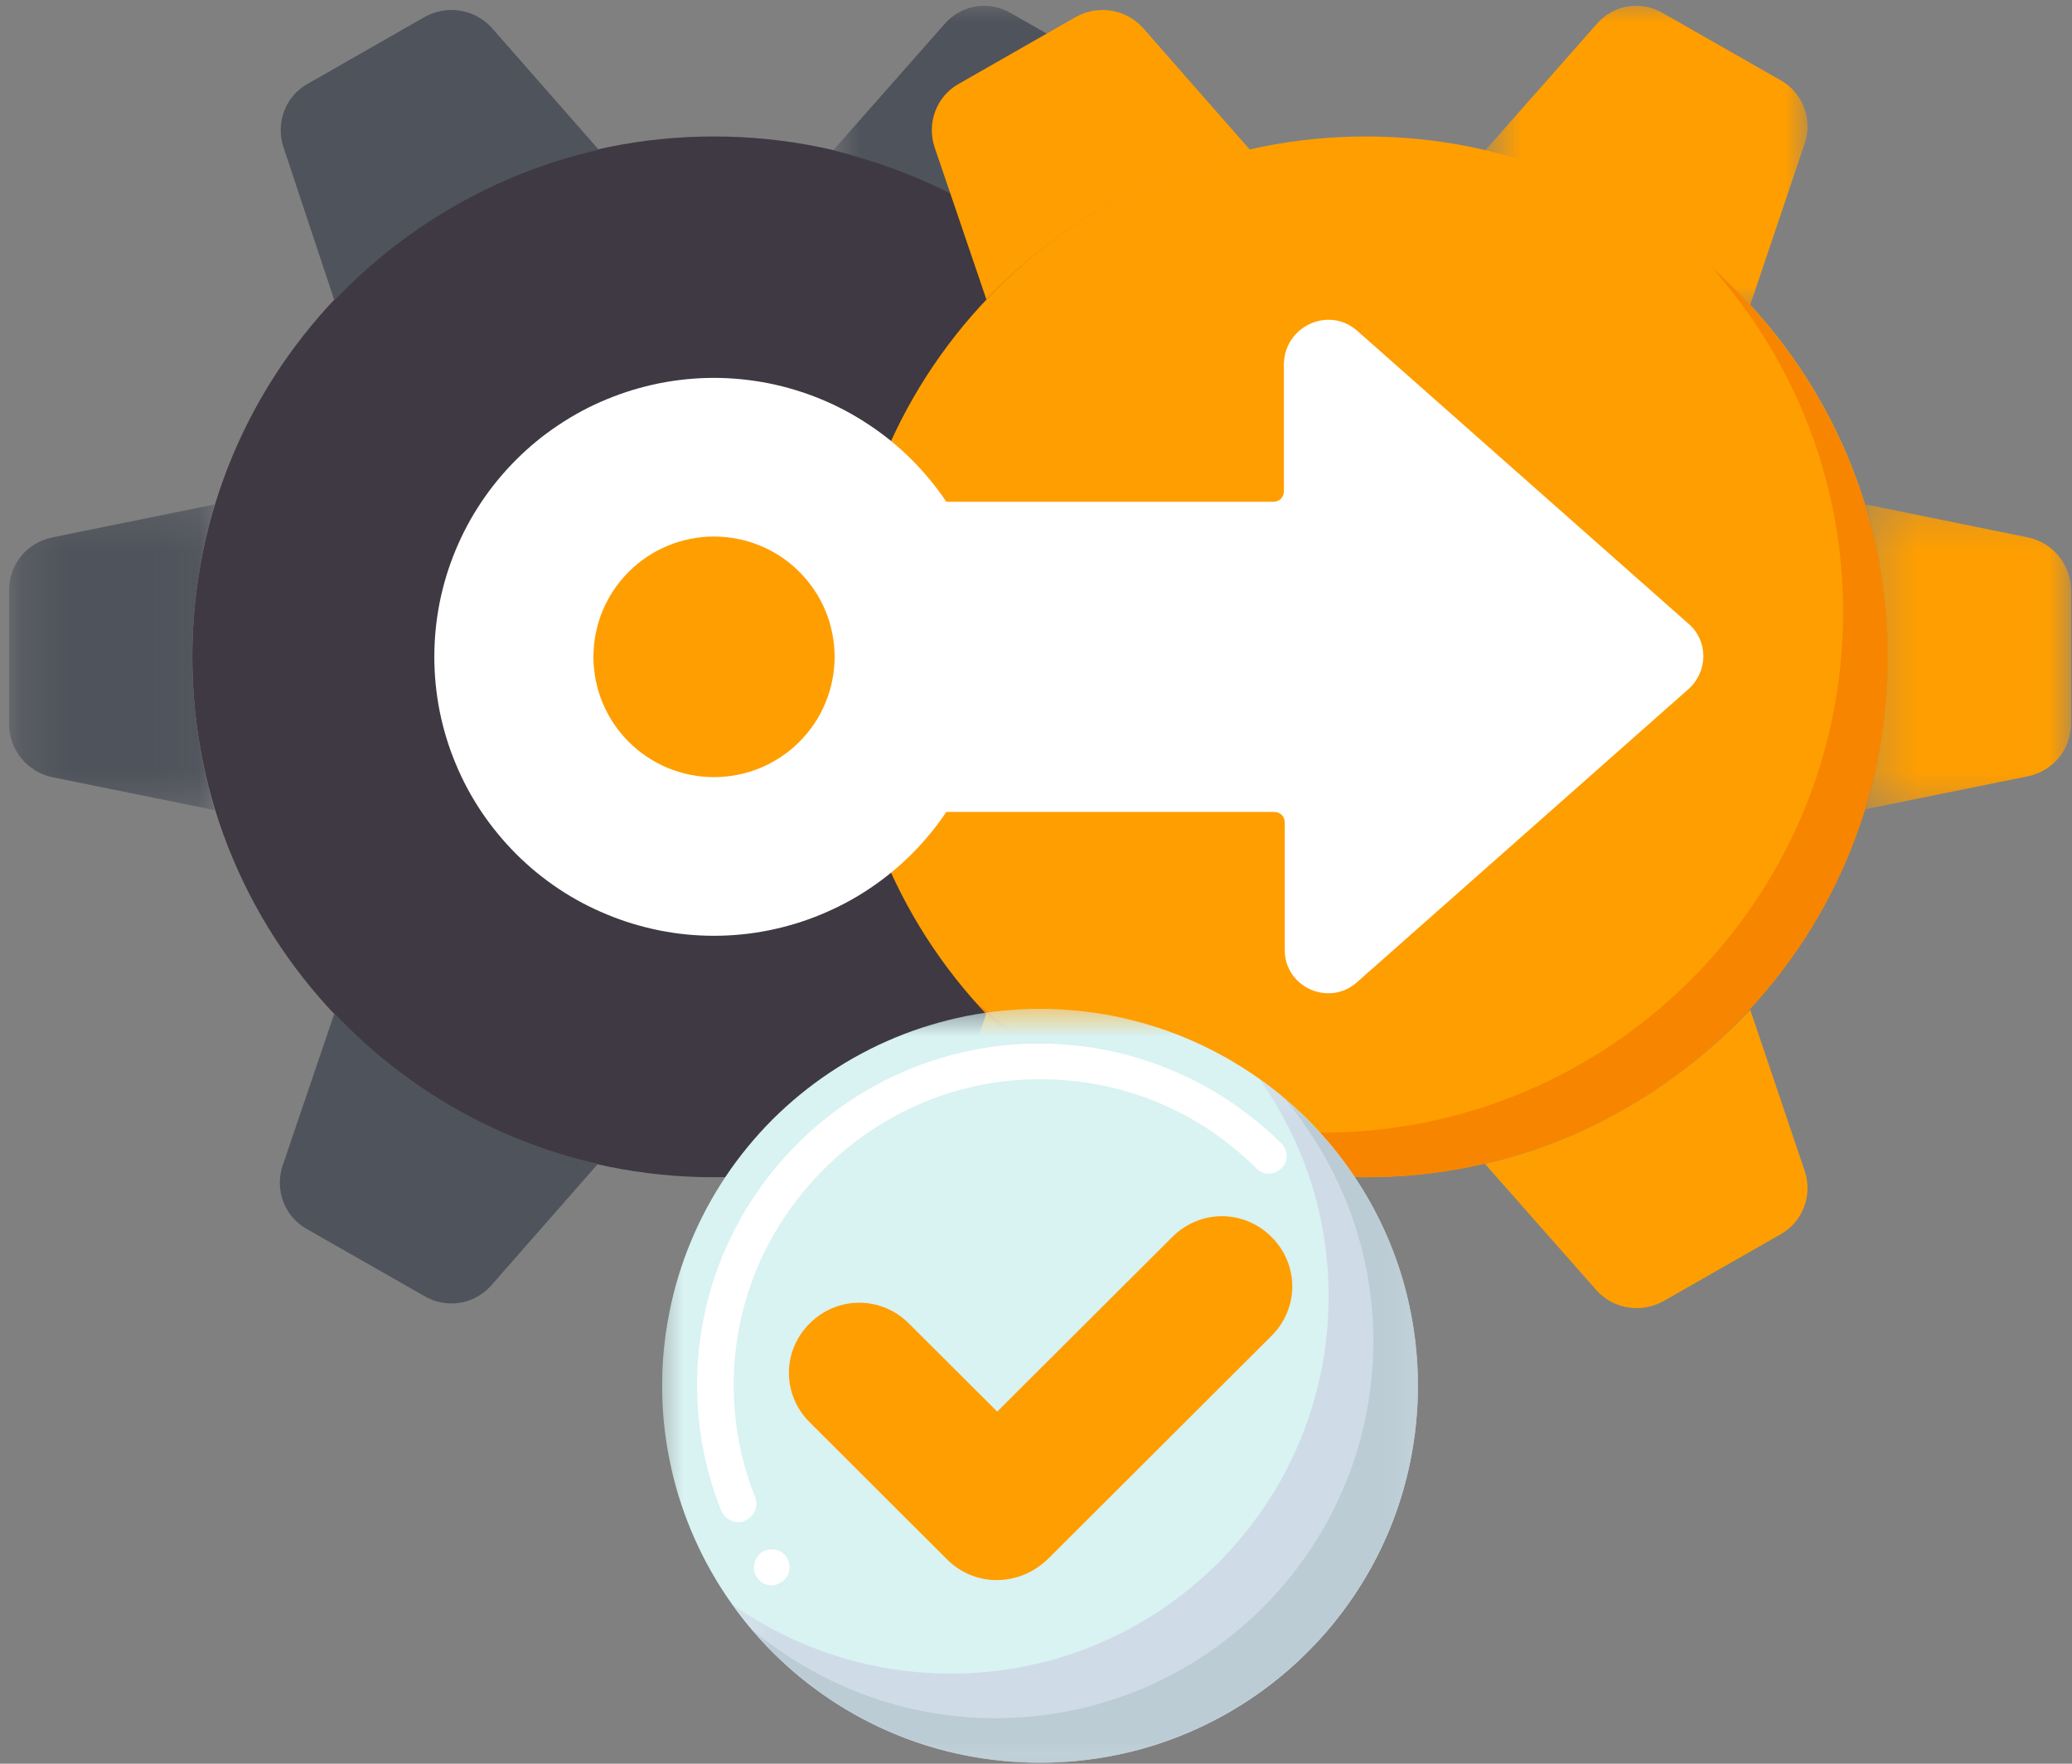
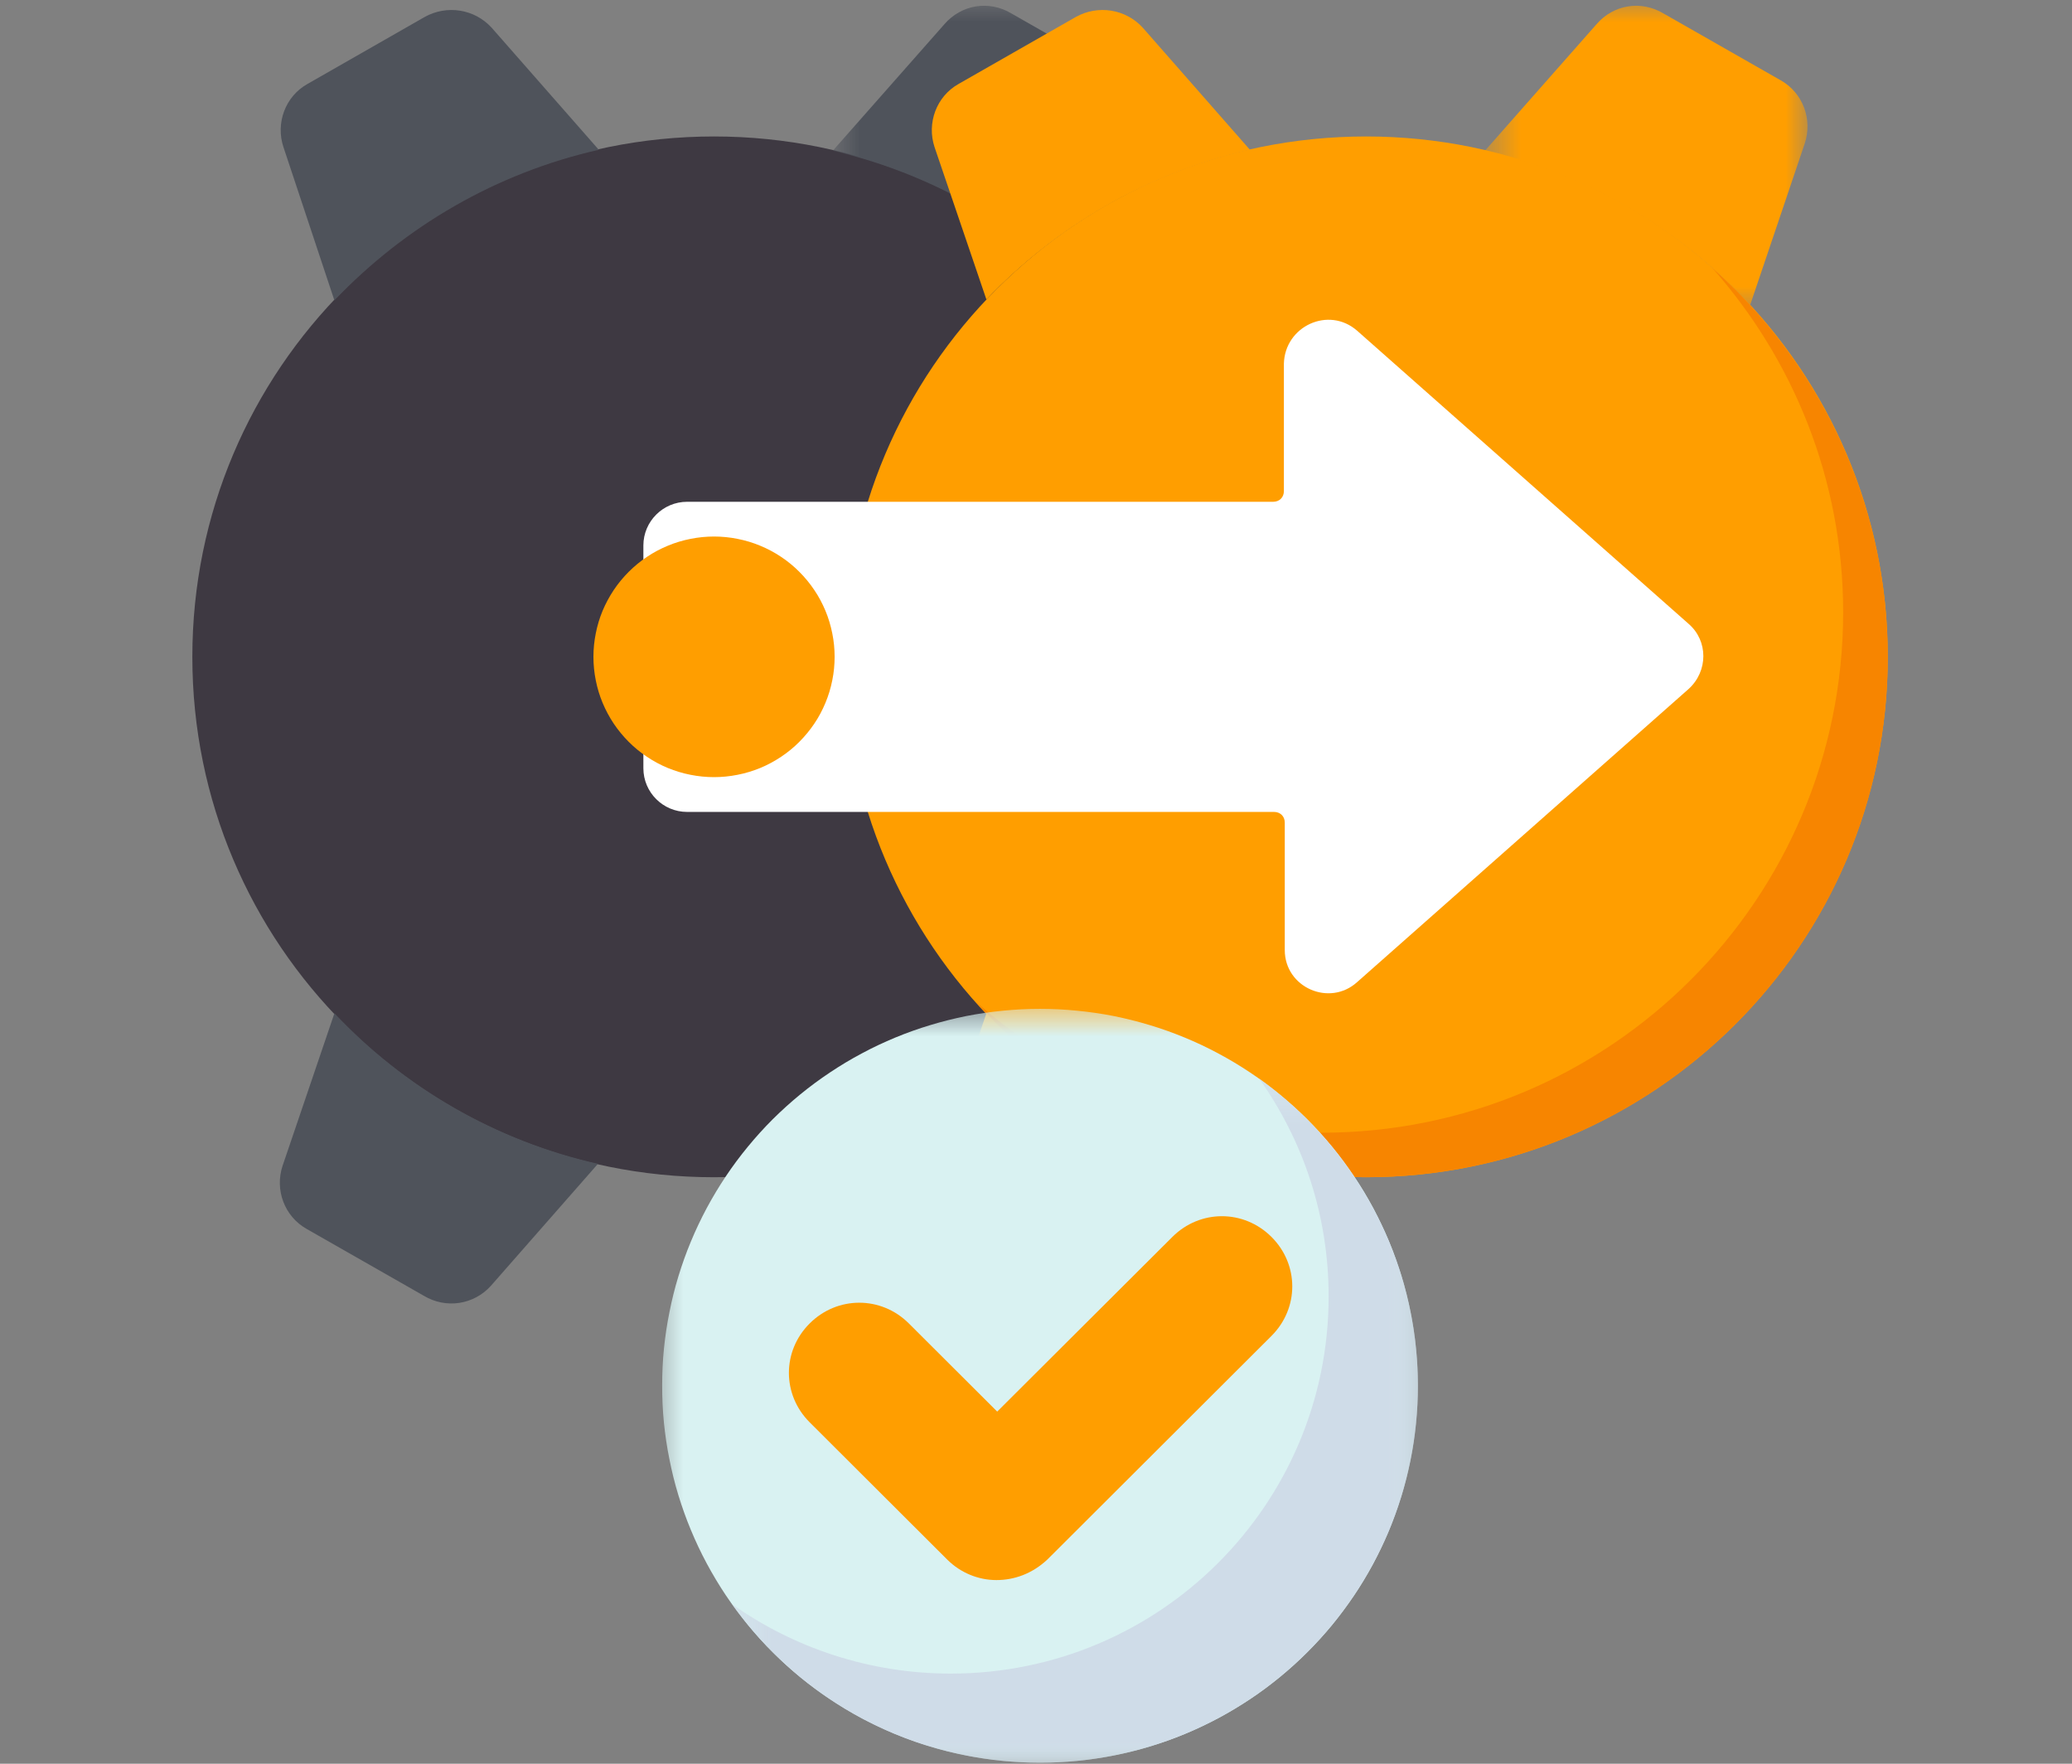
<svg xmlns="http://www.w3.org/2000/svg" width="47" height="40" viewBox="0 0 47 40" fill="none">
  <rect x="0" y="0" width="47" height="40" fill="#808080" stroke="none" />
  <path d="M28.032 14.898C28.032 8.39 22.741 3.095 16.197 3.095C9.652 3.095 4.363 8.369 4.363 14.898C4.363 21.425 9.652 26.699 16.197 26.699C22.722 26.699 28.032 21.404 28.032 14.898Z" fill="#3E3942" />
  <path d="M18.891 26.396L21.423 29.266C21.809 29.69 22.437 29.791 22.944 29.508L25.597 27.993C26.104 27.71 26.326 27.104 26.145 26.557L24.908 22.9C23.328 24.598 21.242 25.851 18.891 26.396Z" fill="#4F535B" />
  <mask id="mask0_940_21079" style="mask-type:luminance" maskUnits="userSpaceOnUse" x="18" y="-1" width="9" height="9">
    <path d="M18.887 -0.01H26.271V7.128H18.887V-0.01Z" fill="white" />
  </mask>
  <g mask="url(#mask0_940_21079)">
    <path d="M21.423 0.548L18.891 3.418C21.242 3.963 23.328 5.216 24.908 6.913L26.145 3.256C26.326 2.71 26.104 2.104 25.597 1.82L22.944 0.306C22.437 0.001 21.809 0.102 21.423 0.548Z" fill="#4F535B" />
  </g>
  <path d="M28.03 14.897C28.03 16.09 27.847 17.261 27.523 18.352L31.211 17.605C31.778 17.484 32.184 16.998 32.184 16.412V13.381C32.184 12.815 31.778 12.309 31.211 12.189L27.523 11.44C27.847 12.532 28.03 13.705 28.03 14.897Z" fill="#4F535B" />
  <path d="M11.132 29.165L13.563 26.395C11.233 25.87 9.166 24.658 7.586 22.98L6.411 26.436C6.228 26.982 6.451 27.588 6.957 27.872L9.613 29.387C10.119 29.69 10.747 29.589 11.132 29.165Z" fill="#4F535B" />
  <mask id="mask1_940_21079" style="mask-type:luminance" maskUnits="userSpaceOnUse" x="0" y="11" width="5" height="8">
-     <path d="M0.207 11.23H4.939V18.615H0.207V11.23Z" fill="white" />
-   </mask>
+     </mask>
  <g mask="url(#mask1_940_21079)">
    <path d="M4.362 14.897C4.362 13.705 4.544 12.532 4.869 11.44L1.18 12.189C0.612 12.309 0.207 12.795 0.207 13.381V16.432C0.207 16.998 0.612 17.503 1.18 17.625L4.869 18.373C4.544 17.261 4.362 16.109 4.362 14.897Z" fill="#4F535B" />
  </g>
  <path d="M13.583 3.397L11.152 0.628C10.766 0.205 10.138 0.103 9.631 0.386L6.978 1.902C6.471 2.184 6.248 2.792 6.43 3.337L7.585 6.812C9.186 5.136 11.253 3.923 13.583 3.397Z" fill="#4F535B" />
  <path d="M42.821 14.898C42.821 8.39 37.532 3.095 30.987 3.095C24.442 3.095 19.152 8.369 19.152 14.898C19.152 21.425 24.442 26.699 30.987 26.699C37.511 26.699 42.821 21.404 42.821 14.898Z" fill="#FF9E00" />
  <path d="M38.83 6.065C40.675 8.147 41.809 10.875 41.809 13.886C41.809 20.394 36.521 25.689 29.976 25.689C26.976 25.689 24.219 24.557 22.133 22.718C24.301 25.163 27.463 26.698 30.989 26.698C37.513 26.698 42.822 21.424 42.822 14.897C42.822 11.38 41.263 8.227 38.83 6.065Z" fill="#F78500" />
-   <path d="M33.684 26.396L36.216 29.266C36.6 29.69 37.228 29.791 37.735 29.508L40.39 27.993C40.897 27.71 41.12 27.104 40.937 26.557L39.701 22.9C38.1 24.598 36.033 25.851 33.684 26.396Z" fill="#FF9E00" />
  <mask id="mask2_940_21079" style="mask-type:luminance" maskUnits="userSpaceOnUse" x="33" y="-1" width="9" height="9">
    <path d="M33.656 -0.01H41.041V7.128H33.656V-0.01Z" fill="white" />
  </mask>
  <g mask="url(#mask2_940_21079)">
    <path d="M36.216 0.548L33.684 3.418C36.033 3.963 38.121 5.216 39.701 6.913L40.937 3.256C41.12 2.71 40.897 2.104 40.39 1.82L37.735 0.306C37.228 0.001 36.6 0.102 36.216 0.548Z" fill="#FF9E00" />
  </g>
  <mask id="mask3_940_21079" style="mask-type:luminance" maskUnits="userSpaceOnUse" x="42" y="11" width="5" height="8">
-     <path d="M42.273 11.23H46.977V18.615H42.273V11.23Z" fill="white" />
+     <path d="M42.273 11.23H46.977H42.273V11.23Z" fill="white" />
  </mask>
  <g mask="url(#mask3_940_21079)">
    <path d="M42.823 14.897C42.823 16.09 42.64 17.261 42.316 18.352L46.004 17.605C46.573 17.484 46.977 16.998 46.977 16.412V13.381C46.977 12.815 46.573 12.309 46.004 12.189L42.316 11.44C42.64 12.532 42.823 13.705 42.823 14.897Z" fill="#FF9E00" />
  </g>
  <path d="M25.922 29.165L28.353 26.395C26.023 25.87 23.956 24.658 22.375 22.98L21.199 26.436C21.018 26.982 21.241 27.588 21.747 27.872L24.401 29.387C24.907 29.69 25.536 29.589 25.922 29.165Z" fill="#FF9E00" />
  <path d="M19.154 14.897C19.154 13.705 19.337 12.532 19.66 11.44L15.973 12.189C15.405 12.309 15 12.795 15 13.381V16.432C15 16.998 15.405 17.503 15.973 17.625L19.66 18.373C19.337 17.261 19.154 16.109 19.154 14.897Z" fill="#FF9E00" />
  <path d="M28.353 3.397L25.922 0.628C25.536 0.205 24.907 0.103 24.401 0.386L21.747 1.902C21.241 2.184 21.018 2.792 21.199 3.337L22.375 6.793C23.956 5.136 26.023 3.923 28.353 3.397Z" fill="#FF9E00" />
  <path d="M30.784 7.5L38.304 14.149C38.749 14.534 38.749 15.22 38.304 15.625L30.784 22.274C30.156 22.84 29.143 22.395 29.143 21.547V18.656C29.143 18.515 29.042 18.414 28.9 18.414H15.587C15.039 18.414 14.594 17.97 14.594 17.423V12.37C14.594 11.826 15.039 11.38 15.587 11.38H28.881C29.022 11.38 29.123 11.279 29.123 11.138V8.249C29.143 7.399 30.137 6.935 30.784 7.5Z" fill="white" />
-   <path d="M22.537 14.897C22.537 15.312 22.497 15.724 22.416 16.131C22.334 16.538 22.214 16.934 22.055 17.317C21.895 17.702 21.699 18.066 21.468 18.412C21.238 18.756 20.973 19.075 20.68 19.37C20.385 19.663 20.065 19.926 19.718 20.157C19.372 20.388 19.007 20.581 18.622 20.74C18.238 20.9 17.84 21.019 17.432 21.101C17.023 21.183 16.611 21.223 16.195 21.223C15.778 21.223 15.366 21.183 14.957 21.101C14.549 21.019 14.153 20.9 13.768 20.74C13.382 20.581 13.017 20.388 12.671 20.157C12.324 19.926 12.004 19.663 11.71 19.37C11.416 19.075 11.153 18.756 10.921 18.412C10.69 18.066 10.494 17.702 10.335 17.317C10.175 16.934 10.055 16.538 9.973 16.131C9.893 15.724 9.852 15.312 9.852 14.897C9.852 14.481 9.893 14.07 9.973 13.663C10.055 13.255 10.175 12.86 10.335 12.476C10.494 12.093 10.69 11.727 10.921 11.383C11.153 11.037 11.416 10.718 11.71 10.425C12.004 10.13 12.324 9.868 12.671 9.638C13.017 9.407 13.382 9.211 13.768 9.053C14.153 8.894 14.549 8.774 14.957 8.692C15.366 8.612 15.778 8.57 16.195 8.57C16.611 8.57 17.023 8.612 17.432 8.692C17.84 8.774 18.238 8.894 18.622 9.053C19.007 9.211 19.372 9.407 19.718 9.638C20.065 9.868 20.385 10.13 20.68 10.425C20.973 10.718 21.238 11.037 21.468 11.383C21.699 11.727 21.895 12.093 22.055 12.476C22.214 12.86 22.334 13.255 22.416 13.663C22.497 14.07 22.537 14.481 22.537 14.897Z" fill="white" />
  <path d="M18.932 14.897C18.932 15.075 18.915 15.253 18.879 15.429C18.844 15.604 18.793 15.775 18.724 15.94C18.655 16.105 18.572 16.264 18.471 16.412C18.371 16.561 18.257 16.698 18.131 16.825C18.004 16.953 17.866 17.065 17.716 17.165C17.567 17.264 17.41 17.349 17.243 17.418C17.078 17.485 16.906 17.538 16.73 17.572C16.554 17.607 16.376 17.625 16.197 17.625C16.017 17.625 15.839 17.607 15.663 17.572C15.487 17.538 15.315 17.485 15.15 17.418C14.983 17.349 14.826 17.264 14.677 17.165C14.528 17.065 14.389 16.953 14.262 16.825C14.136 16.698 14.022 16.561 13.922 16.412C13.823 16.264 13.738 16.105 13.669 15.94C13.6 15.775 13.549 15.604 13.514 15.429C13.479 15.253 13.461 15.075 13.461 14.897C13.461 14.718 13.479 14.54 13.514 14.365C13.549 14.189 13.6 14.017 13.669 13.852C13.738 13.687 13.823 13.53 13.922 13.381C14.022 13.232 14.136 13.094 14.262 12.968C14.389 12.841 14.528 12.727 14.677 12.628C14.826 12.528 14.983 12.445 15.15 12.376C15.315 12.307 15.487 12.256 15.663 12.221C15.839 12.186 16.017 12.168 16.197 12.168C16.376 12.168 16.554 12.186 16.73 12.221C16.906 12.256 17.078 12.307 17.243 12.376C17.41 12.445 17.567 12.528 17.716 12.628C17.866 12.727 18.004 12.841 18.131 12.968C18.257 13.094 18.371 13.232 18.471 13.381C18.572 13.53 18.655 13.687 18.724 13.852C18.793 14.017 18.844 14.189 18.879 14.365C18.915 14.54 18.932 14.718 18.932 14.897Z" fill="#FF9E00" />
  <mask id="mask4_940_21079" style="mask-type:luminance" maskUnits="userSpaceOnUse" x="14" y="22" width="19" height="18">
    <path d="M14.785 22.718H32.426V39.99H14.785V22.718Z" fill="white" />
  </mask>
  <g mask="url(#mask4_940_21079)">
    <path d="M32.162 31.428C32.162 31.708 32.149 31.987 32.12 32.266C32.093 32.545 32.053 32.822 31.997 33.096C31.943 33.37 31.875 33.643 31.794 33.91C31.712 34.178 31.617 34.441 31.51 34.7C31.402 34.958 31.282 35.212 31.151 35.458C31.018 35.705 30.874 35.946 30.718 36.178C30.561 36.41 30.395 36.635 30.217 36.853C30.039 37.069 29.85 37.276 29.652 37.473C29.454 37.672 29.245 37.859 29.029 38.037C28.811 38.215 28.587 38.382 28.353 38.537C28.119 38.692 27.878 38.837 27.632 38.968C27.383 39.099 27.13 39.22 26.87 39.327C26.611 39.434 26.348 39.527 26.079 39.609C25.81 39.691 25.539 39.758 25.263 39.813C24.988 39.867 24.71 39.909 24.431 39.936C24.151 39.963 23.872 39.978 23.59 39.978C23.31 39.978 23.031 39.963 22.75 39.936C22.471 39.909 22.194 39.867 21.919 39.813C21.643 39.758 21.37 39.691 21.103 39.609C20.834 39.527 20.569 39.434 20.311 39.327C20.052 39.22 19.798 39.099 19.55 38.968C19.303 38.837 19.063 38.692 18.829 38.537C18.595 38.382 18.37 38.215 18.152 38.037C17.936 37.859 17.728 37.672 17.529 37.473C17.33 37.276 17.143 37.069 16.965 36.853C16.787 36.635 16.619 36.41 16.463 36.178C16.308 35.946 16.164 35.705 16.031 35.458C15.899 35.212 15.779 34.958 15.672 34.7C15.564 34.441 15.47 34.178 15.388 33.91C15.306 33.643 15.239 33.37 15.185 33.096C15.129 32.822 15.088 32.545 15.06 32.266C15.032 31.987 15.02 31.708 15.02 31.428C15.02 31.149 15.032 30.869 15.06 30.591C15.088 30.313 15.129 30.035 15.185 29.761C15.239 29.486 15.306 29.215 15.388 28.947C15.47 28.68 15.564 28.415 15.672 28.157C15.779 27.899 15.899 27.646 16.031 27.399C16.164 27.152 16.308 26.912 16.463 26.68C16.619 26.446 16.787 26.221 16.965 26.005C17.143 25.788 17.33 25.582 17.529 25.383C17.728 25.186 17.936 24.998 18.152 24.821C18.37 24.643 18.595 24.476 18.829 24.321C19.063 24.165 19.303 24.021 19.55 23.89C19.798 23.756 20.052 23.638 20.311 23.53C20.569 23.423 20.834 23.329 21.103 23.248C21.37 23.167 21.643 23.099 21.919 23.043C22.194 22.989 22.471 22.949 22.75 22.922C23.031 22.894 23.31 22.88 23.59 22.88C23.872 22.88 24.151 22.894 24.431 22.922C24.71 22.949 24.988 22.989 25.263 23.043C25.539 23.099 25.81 23.167 26.079 23.248C26.348 23.329 26.611 23.423 26.87 23.53C27.13 23.638 27.383 23.756 27.632 23.89C27.878 24.021 28.119 24.165 28.353 24.321C28.587 24.476 28.811 24.643 29.029 24.821C29.245 24.998 29.454 25.186 29.652 25.383C29.85 25.582 30.039 25.788 30.217 26.005C30.395 26.221 30.561 26.446 30.718 26.68C30.874 26.912 31.018 27.152 31.151 27.399C31.282 27.646 31.402 27.899 31.51 28.157C31.617 28.415 31.712 28.68 31.794 28.947C31.875 29.215 31.943 29.486 31.997 29.761C32.053 30.035 32.093 30.313 32.12 30.591C32.149 30.869 32.162 31.149 32.162 31.428Z" fill="#D9F2F2" />
  </g>
-   <path d="M17.514 35.955C17.373 35.955 17.252 35.894 17.17 35.774C17.109 35.692 17.088 35.572 17.109 35.471C17.13 35.37 17.191 35.267 17.271 35.208C17.453 35.086 17.716 35.126 17.838 35.309C17.96 35.49 17.92 35.753 17.737 35.875C17.676 35.915 17.596 35.955 17.514 35.955ZM16.745 34.52C16.582 34.52 16.42 34.42 16.359 34.258C15.995 33.347 15.812 32.399 15.812 31.408C15.812 27.144 19.298 23.668 23.574 23.668C25.641 23.668 27.585 24.476 29.066 25.931C29.227 26.093 29.227 26.355 29.066 26.497C28.902 26.658 28.639 26.658 28.497 26.497C27.181 25.184 25.438 24.476 23.593 24.476C21.75 24.476 20.006 25.203 18.689 26.517C17.373 27.831 16.643 29.569 16.643 31.408C16.643 32.277 16.805 33.145 17.13 33.955C17.21 34.157 17.109 34.399 16.907 34.48C16.865 34.52 16.805 34.52 16.745 34.52Z" fill="white" />
  <mask id="mask5_940_21079" style="mask-type:luminance" maskUnits="userSpaceOnUse" x="16" y="24" width="17" height="16">
    <path d="M16.426 24.358H32.426V39.99H16.426V24.358Z" fill="white" />
  </mask>
  <g mask="url(#mask5_940_21079)">
    <path d="M28.557 24.456C29.55 25.85 30.138 27.547 30.138 29.406C30.138 34.116 26.308 37.956 21.566 37.956C19.722 37.956 18.001 37.37 16.602 36.379C18.163 38.562 20.695 39.977 23.592 39.977C28.315 39.977 32.164 36.156 32.164 31.427C32.164 28.559 30.725 26.012 28.557 24.456Z" fill="#CFDCE8" />
  </g>
  <mask id="mask6_940_21079" style="mask-type:luminance" maskUnits="userSpaceOnUse" x="16" y="24" width="17" height="16">
-     <path d="M16.84 24.77H32.43V39.991H16.84V24.77Z" fill="white" />
-   </mask>
+     </mask>
  <g mask="url(#mask6_940_21079)">
    <path d="M29.124 24.901C30.38 26.397 31.151 28.316 31.151 30.419C31.151 35.127 27.321 38.967 22.579 38.967C20.471 38.967 18.547 38.199 17.047 36.946C18.627 38.805 20.959 39.978 23.592 39.978C28.314 39.978 32.164 36.158 32.164 31.429C32.164 28.802 30.989 26.478 29.124 24.901Z" fill="#BCCCD4" />
  </g>
  <path d="M22.601 35.835C22.196 35.835 21.79 35.673 21.486 35.37L18.366 32.257C17.738 31.63 17.738 30.641 18.366 30.015C18.994 29.388 19.988 29.388 20.616 30.015L22.62 32.014L26.593 28.053C27.221 27.426 28.213 27.426 28.842 28.053C29.47 28.68 29.47 29.67 28.842 30.297L23.757 35.37C23.412 35.692 23.007 35.835 22.601 35.835Z" fill="#FF9E00" />
</svg>